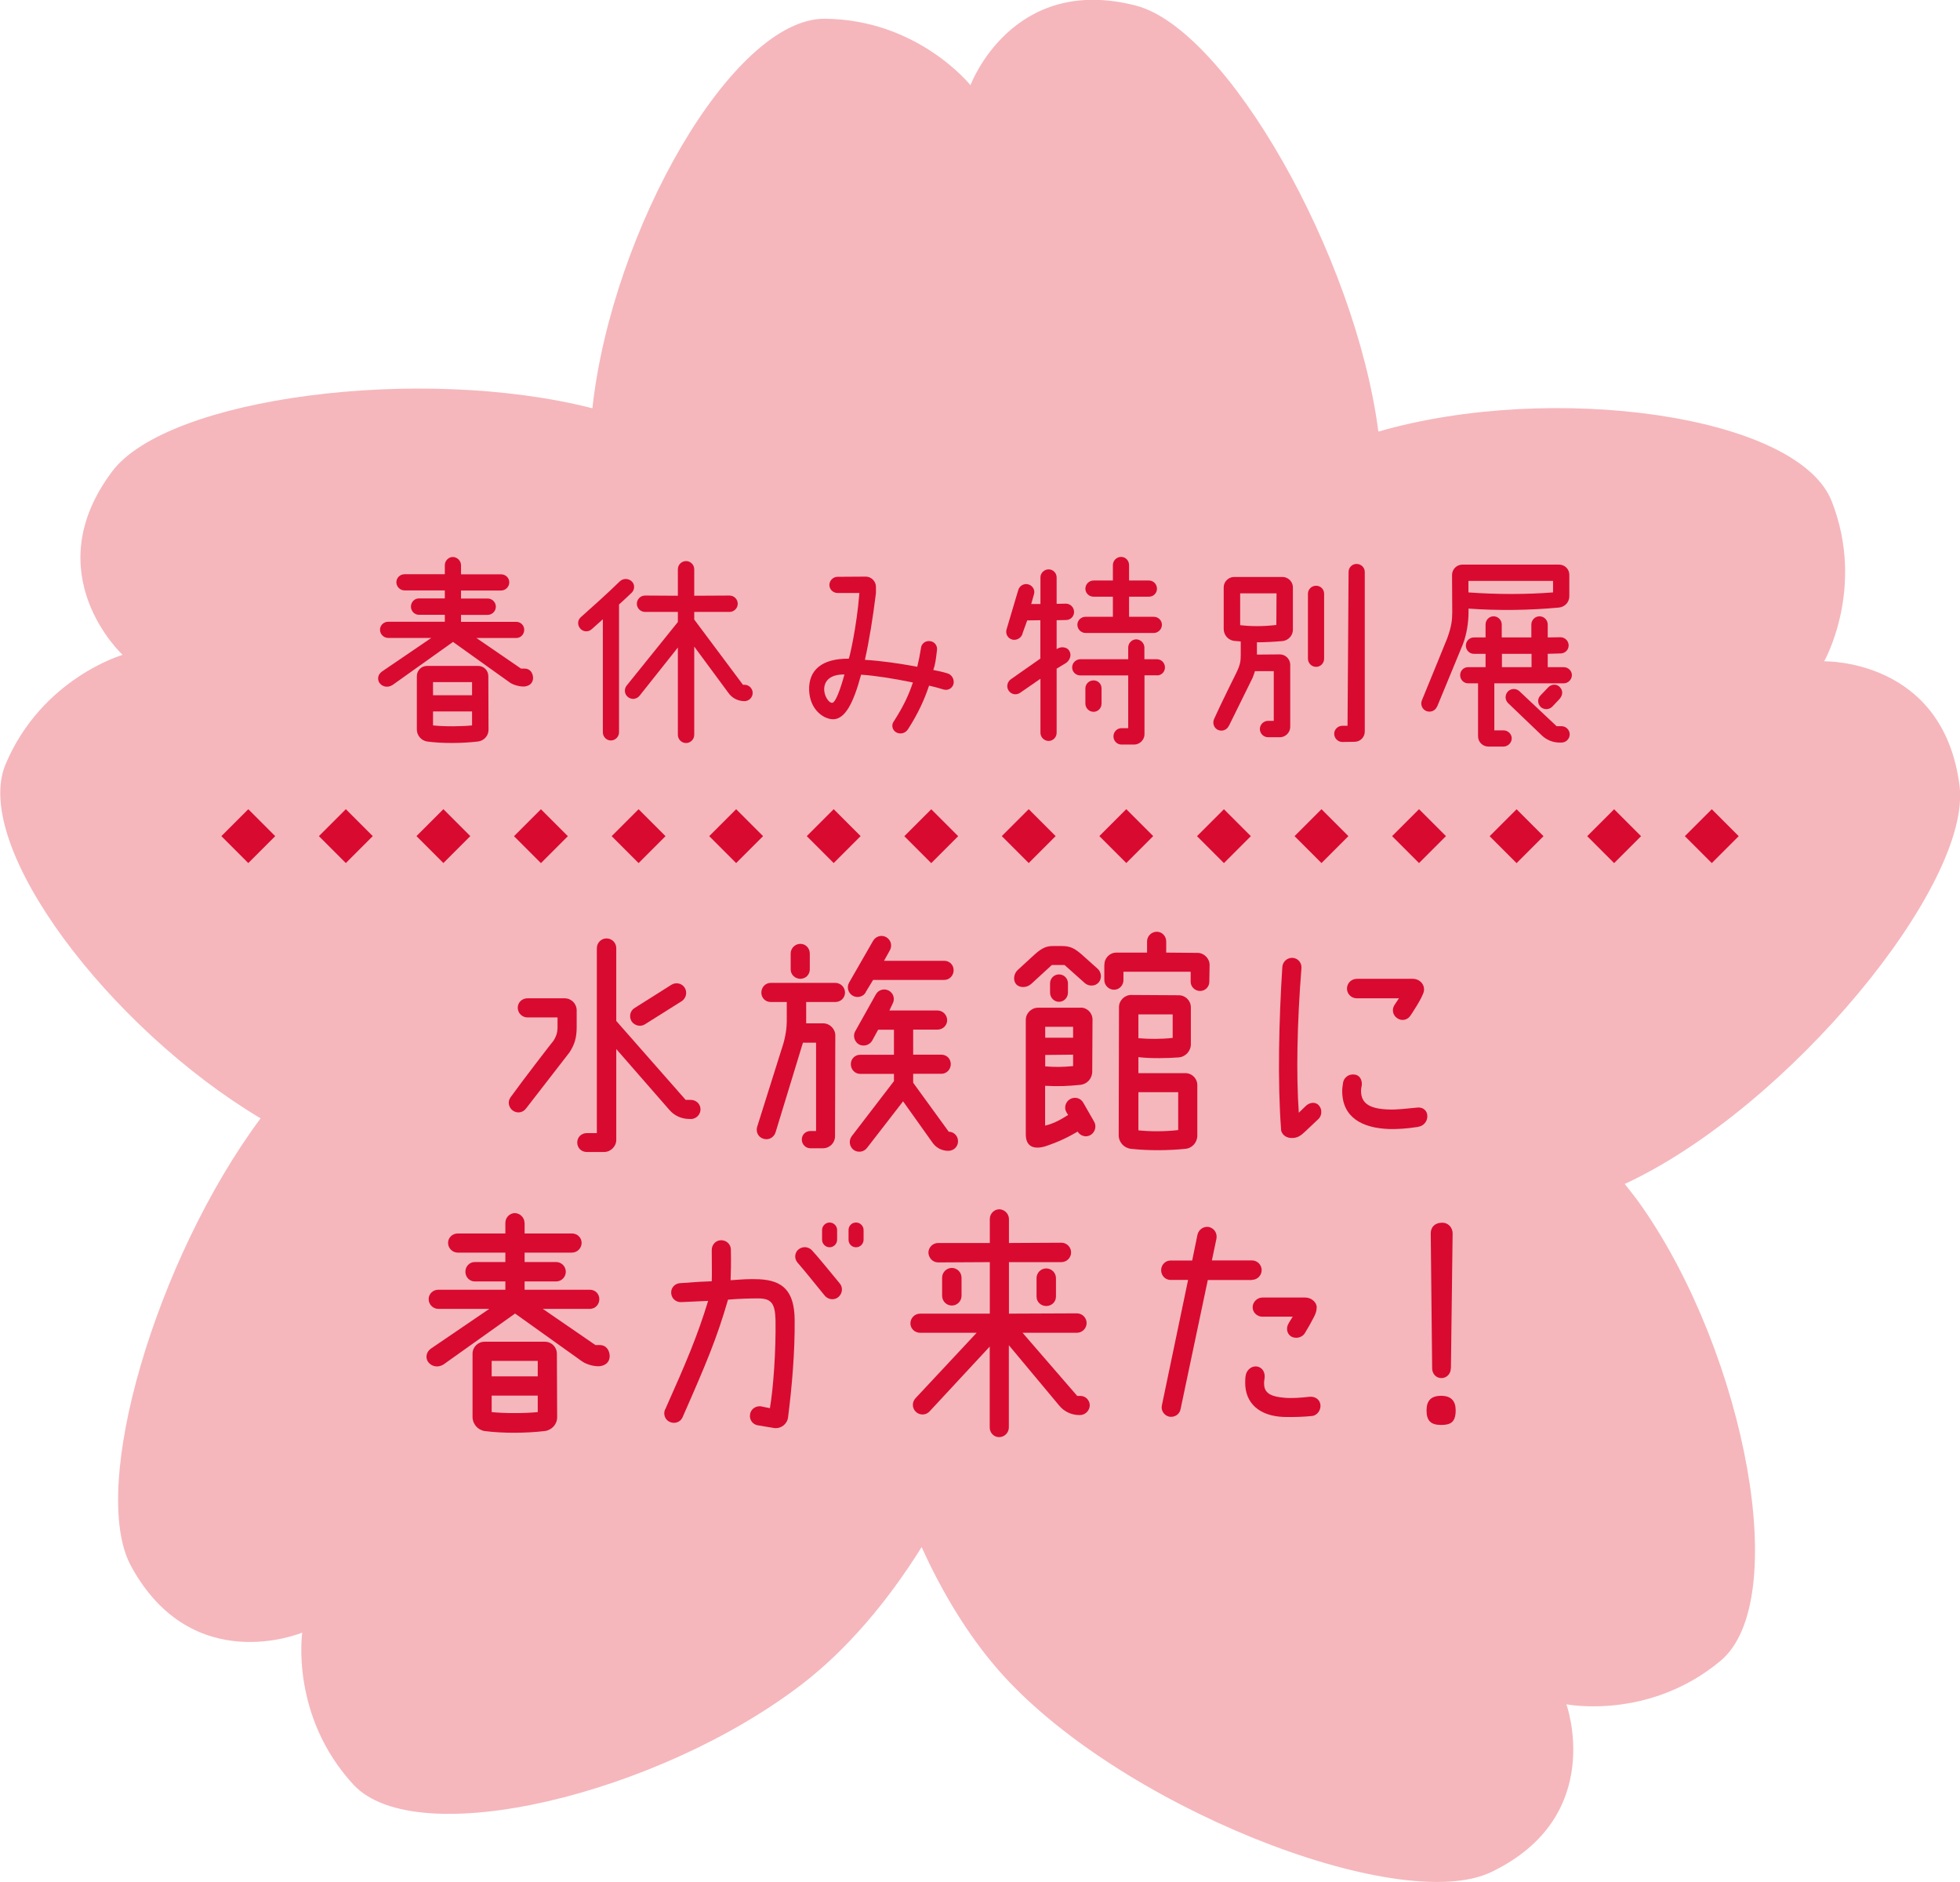
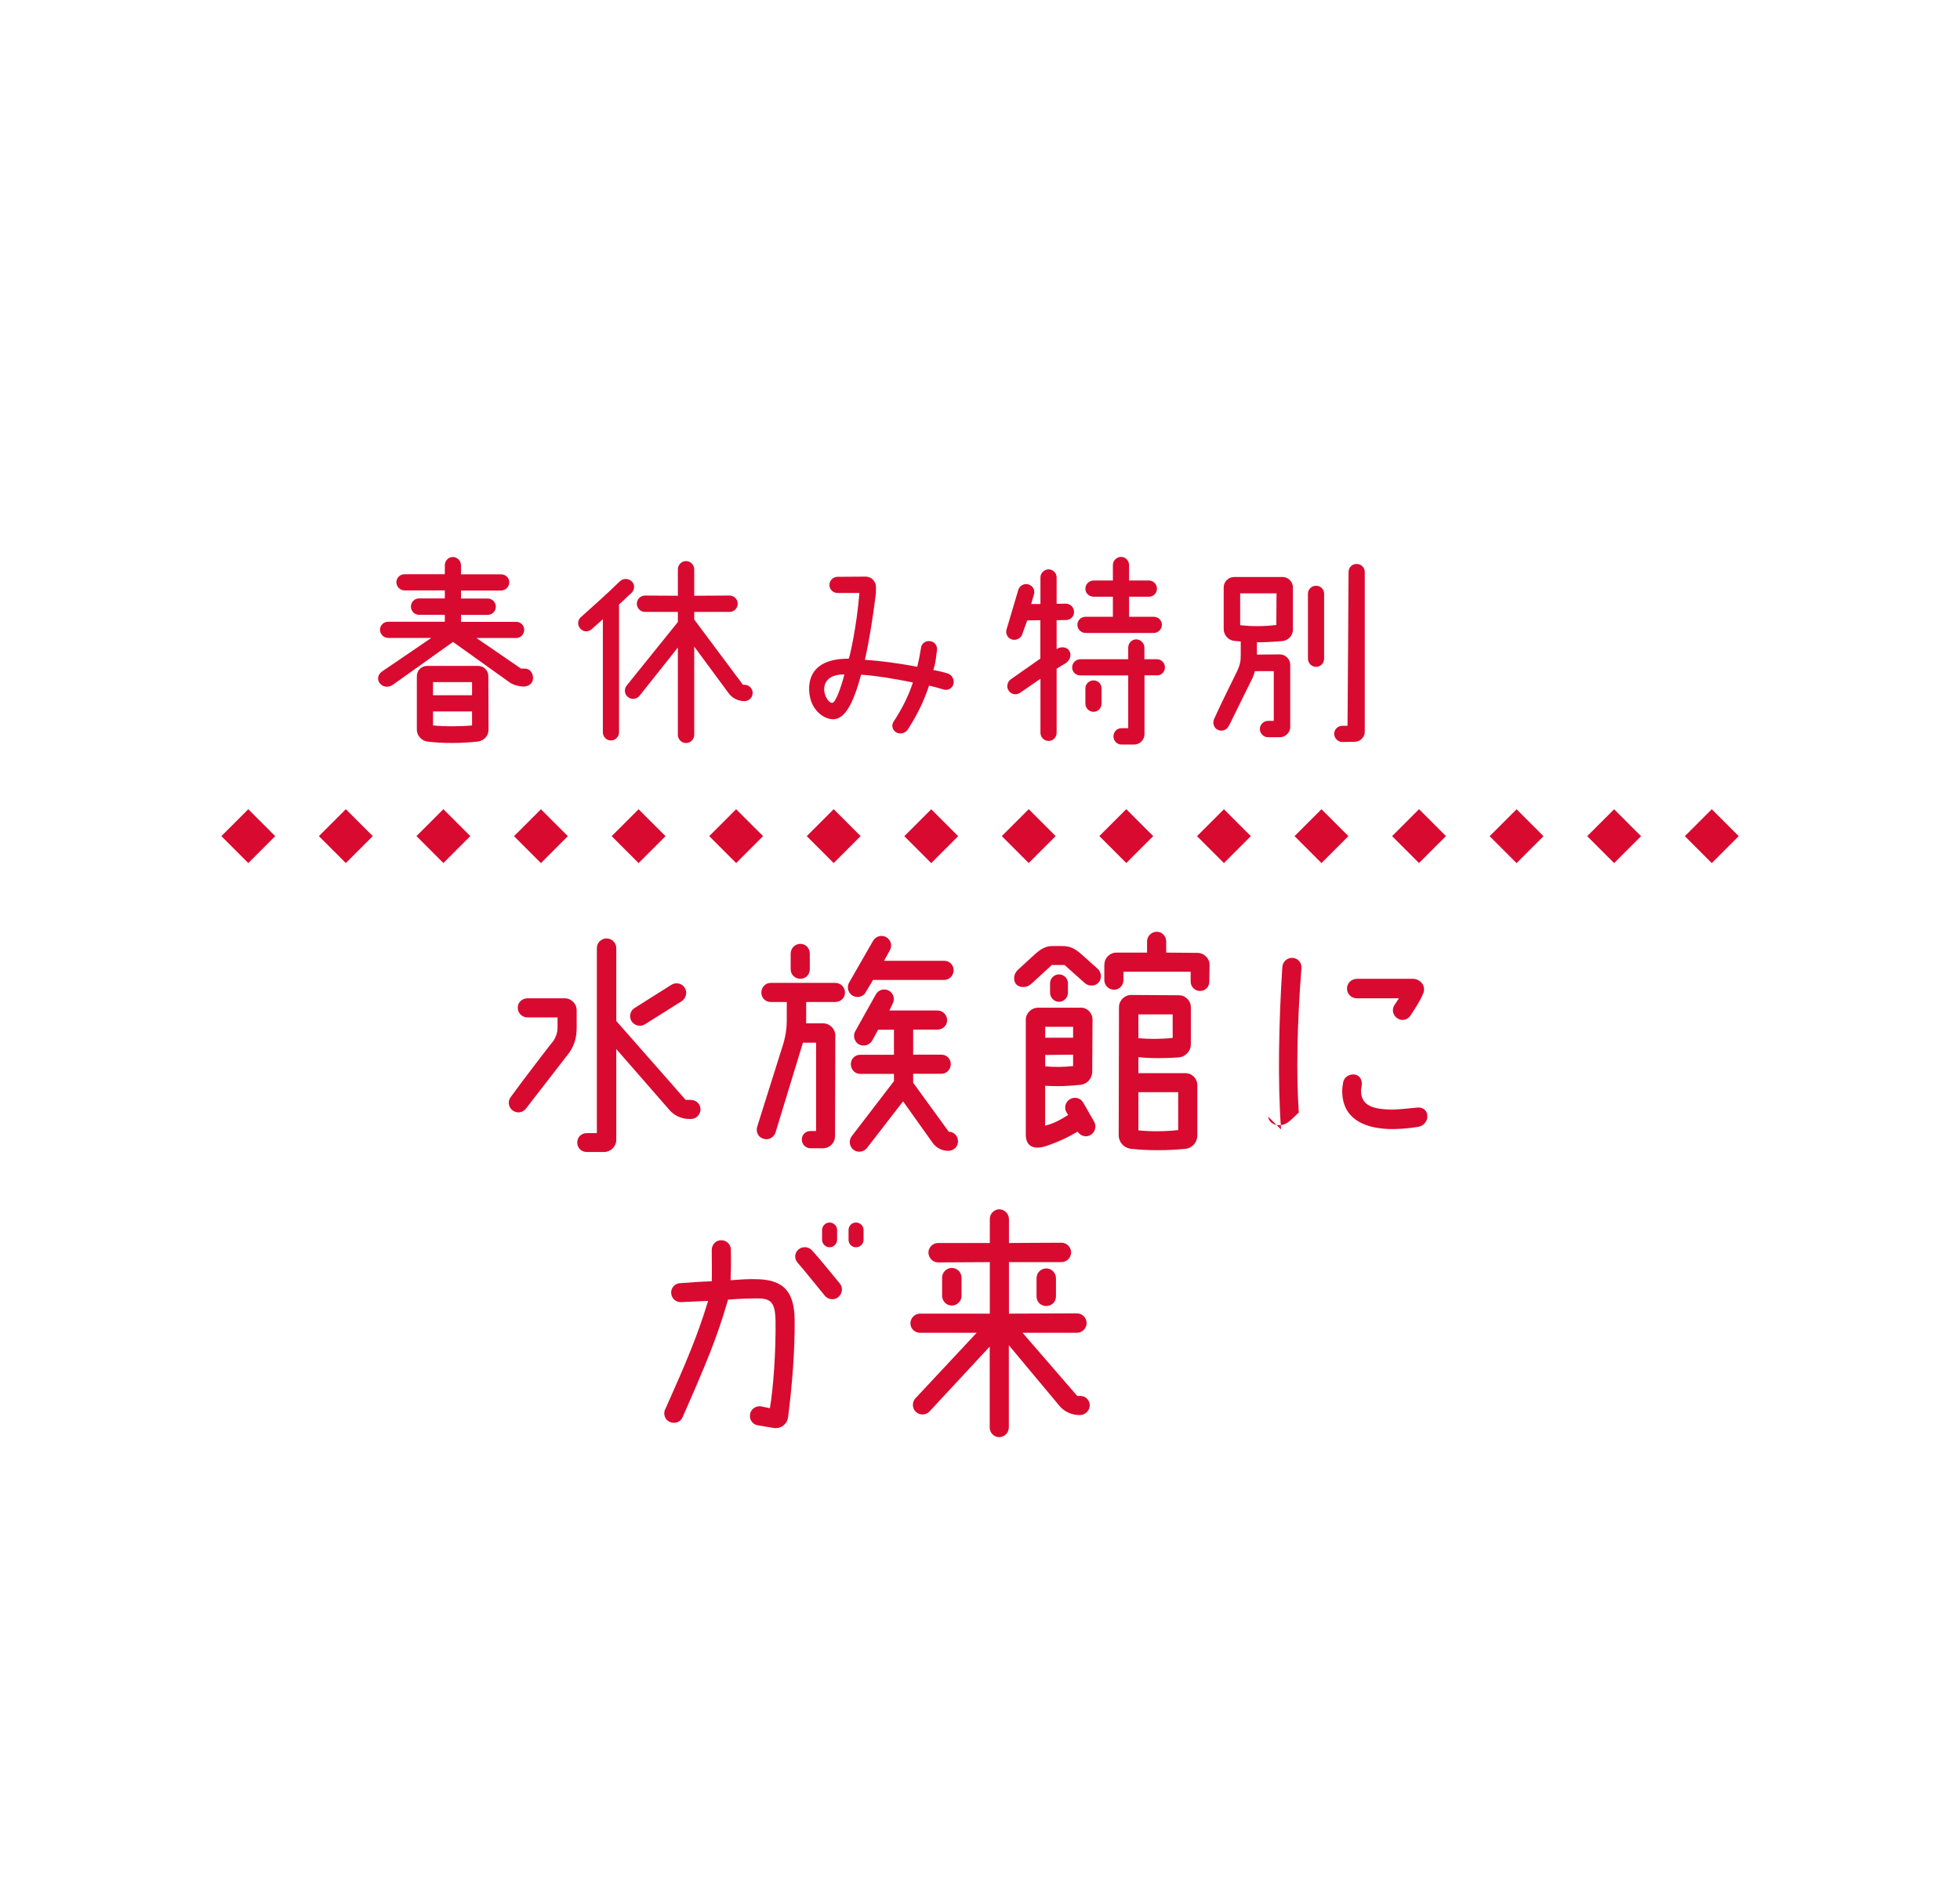
<svg xmlns="http://www.w3.org/2000/svg" id="_レイヤー_2" data-name="レイヤー 2" viewBox="0 0 205.9 197.66">
  <g id="_レイヤー_4" data-name="レイヤー 4">
    <g>
-       <path d="m27.36,117.48c-10.95,14.73-18.08,38.77-13.59,47.01,6.45,11.83,17.98,6.98,17.98,6.98,0,0-1.28,8.73,5.36,15.95,6.64,7.21,32.11,1.02,47.15-10.54,4.67-3.59,8.95-8.61,12.56-14.39,2.23,4.94,4.95,9.31,7.92,12.75,12.38,14.35,42.22,26.06,51.94,21.37,12.13-5.85,7.87-17.61,7.87-17.61,0,0,8.66,1.72,16.19-4.56,7.53-6.27,2.62-32.02-8.18-47.61-.58-.84-1.22-1.66-1.88-2.48,17.17-7.95,36.51-31.46,35.17-41.85-1.72-13.36-14.22-13.04-14.22-13.04,0,0,4.37-7.67.8-16.8-3.56-9.11-29.43-12.59-47.63-7.33-2.41-18.54-15.93-42.27-25.47-44.74-13.04-3.37-17.38,8.36-17.38,8.36,0,0-5.5-6.9-15.3-6.98-9.68-.07-22.35,22.17-24.42,40.91-18.05-4.6-44.61-1.15-50.45,6.64-8.09,10.77,1.1,19.26,1.1,19.26,0,0-8.48,2.45-12.29,11.48-3.63,8.61,10.91,27.74,26.8,37.21Z" fill="#f5b7bc" />
      <g>
        <path d="m58.57,108.03v-1.17h-3.16c-.56,0-1.02-.46-1.02-1.02s.46-.99,1.02-.99h3.9c.71,0,1.27.56,1.27,1.27v1.78c0,1.1-.23,1.84-.77,2.65l-4.54,5.86c-.33.46-.94.56-1.4.23s-.56-.97-.23-1.4c1.2-1.68,4.49-5.94,4.51-5.94.25-.38.41-.82.41-1.27Zm14,9.49h-.2c-.79,0-1.56-.36-2.07-.97l-5.56-6.37v9.54c0,.69-.59,1.27-1.27,1.27h-1.84c-.56,0-.99-.43-.99-.99s.43-.99.99-.99h1.07v-19.43c0-.56.46-1.02,1.02-1.02s1.02.46,1.02,1.02v7.65l7.29,8.29h.54c.56,0,1.02.43,1.02.99s-.46,1.02-1.02,1.02Zm-4.77-9.97c-.46.33-1.1.2-1.43-.25-.31-.46-.2-1.1.25-1.4l3.88-2.45c.46-.31,1.1-.2,1.4.25.33.46.2,1.1-.25,1.43l-3.85,2.42Z" fill="#d80a30" />
        <path d="m82.65,107.31v-2.07h-1.68c-.56,0-.99-.43-.99-.99s.43-1.02.99-1.02h6.78c.56,0,1.02.46,1.02,1.02s-.46.99-1.02.99h-3.06v2.24h1.79c.69,0,1.27.59,1.27,1.27l-.03,10.58c0,.71-.56,1.27-1.27,1.27h-1.33c-.48,0-.89-.41-.89-.92s.41-.89.89-.89h.61v-9.28h-1.38l-2.88,9.43c-.18.54-.74.84-1.27.66-.54-.15-.82-.71-.66-1.25l2.6-8.26c.41-1.17.51-2.27.51-2.8Zm.41-7.16c0-.56.46-1.02,1.02-1.02s.99.46.99,1.02v1.66c0,.56-.43.99-.99.99s-1.02-.43-1.02-.99v-1.66Zm7.9,4.05c-.25.48-.89.66-1.38.38-.48-.28-.66-.89-.38-1.38l2.52-4.39c.28-.48.89-.66,1.38-.38s.66.89.38,1.38l-.61,1.1h6.32c.56,0,.99.43.99.99s-.43,1.02-.99,1.02h-7.47l-.77,1.27Zm8.69,14.66c.54,0,.99.43.99.99v.03c0,.56-.46.99-1.02.99-.64,0-1.22-.28-1.61-.79l-3.14-4.41-3.77,4.87c-.33.46-.97.56-1.43.23-.43-.33-.54-.97-.2-1.43l4.44-5.79v-.76h-3.54c-.56,0-.99-.46-.99-1.02s.43-.99.99-.99h3.54v-2.63h-1.66l-.64,1.17c-.28.46-.92.64-1.4.36-.46-.28-.64-.92-.36-1.38l2.17-3.88c.28-.48.89-.64,1.38-.36.48.28.64.89.36,1.38l-.33.69h5.05c.56,0,1.02.46,1.02,1.02s-.46.99-1.02.99h-2.55v2.63h2.96c.56,0,.99.43.99.99s-.43,1.02-.99,1.02h-2.96v.94l3.72,5.12Z" fill="#d80a30" />
        <path d="m108.3,103.36c-.41.38-1.15.43-1.53.03s-.28-1.12.13-1.5l1.81-1.66c.87-.79,1.38-.87,1.96-.87h.87c.97,0,1.4.31,2.04.84l1.71,1.53c.43.36.48,1.05.13,1.45-.36.43-1.05.43-1.45.08l-2.14-1.91h-1.33l-2.19,2.01Zm5.2,2.47c.69-.03,1.27.56,1.27,1.25l-.03,5.46c0,.74-.54,1.33-1.25,1.4-1.27.13-2.32.18-3.7.1v4.18c.71-.15,1.53-.54,2.42-1.12l-.18-.28c-.28-.48-.1-1.1.38-1.38.48-.28,1.1-.13,1.38.36l1.15,2.01c.28.48.1,1.12-.38,1.4-.48.28-1.07.1-1.35-.36-1.1.64-1.99,1.07-3.44,1.56-1.1.31-2.01.08-2.01-1.27v-12.03c0-.69.59-1.27,1.28-1.27h4.46Zm-.77,2.01h-2.93v1.15h2.93v-1.15Zm0,4.13v-1.2l-2.93.03v1.2c1.02.08,1.79.08,2.93-.03Zm-.54-8.69v.97c0,.54-.43.97-.94.97s-.94-.43-.94-.97v-.97c0-.51.41-.94.94-.94s.94.43.94.94Zm3.83-1.96c0-.71.56-1.27,1.27-1.27h3.21v-1.17c0-.56.46-1.02,1.02-1.02s.99.46.99,1.02v1.17l3.29.03c.69,0,1.27.59,1.27,1.27l-.03,1.76c0,.54-.43.97-.97.97s-.99-.43-.99-.97v-1.05h-7.06v.87c0,.56-.43,1.02-.99,1.02s-1.02-.46-1.02-1.02v-1.61Zm7.8,3.21c.71,0,1.28.56,1.28,1.27v3.88c0,.71-.56,1.33-1.3,1.38-1.07.08-2.93.13-4.21-.03v1.68h4.92c.71,0,1.27.56,1.27,1.27v5.28c0,.74-.56,1.35-1.27,1.4-1.71.18-3.9.2-5.69,0-.74-.08-1.3-.69-1.3-1.43l.03-13.46c0-.69.59-1.27,1.28-1.27l5,.03Zm-4.23,2.01v2.5c1.12.1,2.4.1,3.6-.03v-2.47h-3.6Zm0,8.18v4c1.27.13,2.8.13,4.18-.03v-3.98h-4.18Z" fill="#d80a30" />
-         <path d="m134.58,118.63c-.38-4.97-.23-11.5.13-17.06.03-.56.51-.99,1.07-.97.56.03.97.51.94,1.05-.46,5.79-.56,11.22-.28,15.22l.71-.69c.38-.38.99-.51,1.38-.1.38.38.36,1.1-.03,1.45l-1.43,1.35c-.41.38-.79.69-1.48.64-.51-.03-.97-.38-1.02-.89Zm14.43-.28c-1.27.2-2.22.25-3.09.23-2.8-.1-4.92-1.2-4.92-4,0-.28.05-.59.1-.92.1-.48.59-.92,1.27-.79.54.1.79.69.66,1.27-.03.15-.05.28-.05.38-.03,1.43.99,1.96,2.98,2.01.79.03,1.84-.1,2.91-.2.56-.08,1.05.28,1.07.84.05.56-.38,1.1-.94,1.17Zm-6.48-15.55h5.89c.64,0,1.25.51,1.17,1.25-.08.66-1.43,2.63-1.43,2.63-.31.46-.92.59-1.38.26-.48-.31-.59-.94-.28-1.4l.46-.69h-4.44c-.56,0-1.02-.46-1.02-1.02s.46-1.02,1.02-1.02Z" fill="#d80a30" />
-         <path d="m55.11,128.43v1.12h4.97c.56,0,1.02.43,1.02.99s-.46,1.02-1.02,1.02h-4.97v.99h3.31c.56,0,1.02.46,1.02,1.02s-.46,1.02-1.02,1.02h-3.31v.87h6.86c.56,0,.99.43.99.99s-.43,1.02-.99,1.02h-4.95l5.53,3.8h.38c.77-.03,1.1.56,1.12,1.15,0,.59-.38.99-1.04,1.07-.56.05-1.45-.18-1.94-.56l-6.96-4.97-7.52,5.35c-.61.38-1.27.2-1.61-.26-.23-.31-.33-.94.28-1.4l6.14-4.18h-5.35c-.56,0-1.02-.46-1.02-1.02s.46-.99,1.02-.99h7.04v-.87h-3.21c-.56,0-.99-.46-.99-1.02s.43-1.02.99-1.02h3.21v-.99h-5c-.56,0-1.02-.46-1.02-1.02s.46-.99,1.02-.99h5v-1.12c0-.56.46-1.02.99-1.02s1.02.46,1.02,1.02Zm2.12,12.49c.71,0,1.27.56,1.27,1.27l.03,6.66c0,.74-.56,1.35-1.3,1.45-1.94.23-4.41.25-6.32,0-.71-.1-1.27-.74-1.27-1.48v-6.63c0-.71.56-1.27,1.27-1.27h6.32Zm-.74,2.01h-4.84v1.63h4.84v-1.63Zm0,5.38v-1.73h-4.84v1.73c1.45.15,3.57.13,4.84,0Z" fill="#d80a30" />
+         <path d="m134.58,118.63c-.38-4.97-.23-11.5.13-17.06.03-.56.51-.99,1.07-.97.56.03.97.51.94,1.05-.46,5.79-.56,11.22-.28,15.22l.71-.69l-1.43,1.35c-.41.38-.79.69-1.48.64-.51-.03-.97-.38-1.02-.89Zm14.43-.28c-1.27.2-2.22.25-3.09.23-2.8-.1-4.92-1.2-4.92-4,0-.28.05-.59.1-.92.1-.48.59-.92,1.27-.79.54.1.79.69.66,1.27-.03.15-.05.28-.05.38-.03,1.43.99,1.96,2.98,2.01.79.03,1.84-.1,2.91-.2.56-.08,1.05.28,1.07.84.05.56-.38,1.1-.94,1.17Zm-6.48-15.55h5.89c.64,0,1.25.51,1.17,1.25-.08.66-1.43,2.63-1.43,2.63-.31.46-.92.59-1.38.26-.48-.31-.59-.94-.28-1.4l.46-.69h-4.44c-.56,0-1.02-.46-1.02-1.02s.46-1.02,1.02-1.02Z" fill="#d80a30" />
        <path d="m69.88,148.03c2.24-5.02,3.39-7.73,4.51-11.4l-2.83.13c-.54.03-1.02-.38-1.05-.94-.05-.54.38-1.02.92-1.05,2.65-.18,1.68-.13,3.34-.2.03-.77,0-2.01,0-3.29,0-.56.43-1.02.99-1.02s1.02.43,1.02.99c.03,1.33,0,2.45-.03,3.21,1.2-.08,1.86-.15,3.03-.1,2.45.13,3.67,1.22,3.7,4.26.03,3.39-.28,6.99-.69,10.22-.08.71-.71,1.22-1.43,1.15l-1.68-.28c-.56-.05-.97-.56-.89-1.12.05-.56.56-.94,1.12-.89l.97.2c.36-2.09.64-6.02.59-9.26-.05-1.73-.43-2.24-1.73-2.27-1.07,0-2.06.03-3.26.13-1.17,4.05-2.29,6.71-4.77,12.34-.2.51-.82.74-1.33.51-.51-.2-.74-.82-.51-1.33Zm15.43-16.7c.79.87,2.06,2.45,2.91,3.47.36.43.28,1.07-.15,1.43-.43.36-1.07.28-1.43-.15-.82-.99-2.09-2.6-2.86-3.47-.36-.41-.31-1.05.1-1.38.43-.36,1.05-.31,1.43.1Zm1.05-2.14c0-.43.36-.79.79-.79s.79.36.79.79v1.02c0,.43-.36.79-.79.79s-.79-.36-.79-.79v-1.02Zm2.78,0c0-.43.33-.79.79-.79.43,0,.79.36.79.79v1.02c0,.43-.36.79-.79.79-.46,0-.79-.36-.79-.79v-1.02Z" fill="#d80a30" />
        <path d="m105.98,141.3v8.62c0,.56-.46,1.02-1.02,1.02s-.99-.46-.99-1.02v-8.49l-6.32,6.81c-.38.41-1.02.43-1.43.05s-.43-1.02-.05-1.43l6.43-6.88h-5.94c-.56,0-1.02-.43-1.02-.99s.46-1.02,1.02-1.02h7.32v-5.41l-5.43.03c-.56,0-.99-.46-1.02-1.02,0-.56.46-1.02,1.02-1.02h5.43v-2.52c0-.56.46-1.02.99-1.02s1.02.46,1.02,1.02v2.52l5.51-.03c.56,0,1.02.46,1.02,1.02s-.46,1.02-1.02,1.02h-5.51v5.41l7.14-.03c.56,0,1.02.46,1.02,1.02s-.46,1.02-1.02,1.02h-5.71l5.74,6.63h.33c.56,0,.99.46.99.99s-.46,1.02-1.02,1.02h-.08c-.82,0-1.58-.36-2.09-.97l-5.3-6.35Zm-4.97-7.11v1.91c0,.56-.46,1.02-1.02,1.02s-1.02-.46-1.02-1.02v-1.91c0-.56.46-1.02,1.02-1.02s1.02.46,1.02,1.02Zm7.88,1.99v-1.94c0-.56.46-1.02,1.02-1.02s1.02.46,1.02,1.02v1.94c0,.56-.46.99-1.02.99s-1.02-.43-1.02-.99Z" fill="#d80a30" />
-         <path d="m131.52,134.44h-4.64l-2.86,13.56c-.1.56-.64.89-1.2.79-.54-.13-.89-.66-.76-1.2l2.75-13.16h-1.84c-.56,0-.99-.46-.99-1.02s.43-1.02.99-1.02h2.27l.56-2.73c.13-.54.66-.89,1.2-.79.56.13.89.66.79,1.22l-.48,2.29h4.21c.56,0,1.02.46,1.02,1.02s-.46,1.02-1.02,1.02Zm6.04,12.26c.56-.05,1.07.25,1.15.82.08.56-.33,1.15-.89,1.2-.74.08-1.81.13-2.98.1-2.55-.1-4.05-1.45-4.03-3.62,0-.28,0-.51.08-.87.13-.48.64-.94,1.25-.79.51.13.77.64.71,1.17-.03.23-.08.48-.05.74.05.97.92,1.25,2.09,1.35.74.08,1.86,0,2.68-.1Zm-2.17-7.75l.41-.66h-3.19c-.56,0-1.02-.46-1.02-.99s.46-1.02,1.02-1.02h4.54c.56,0,1.17.46,1.17,1.02,0,.66-.36,1.12-.74,1.86l-.51.87c-.31.48-.97.61-1.45.33-.46-.31-.54-.92-.23-1.4Z" fill="#d80a30" />
-         <path d="m151.39,149.66c-1.07,0-1.53-.43-1.53-1.53,0-1.02.48-1.53,1.53-1.53,1.1,0,1.53.59,1.53,1.53,0,1.25-.54,1.53-1.53,1.53Zm1.02-5.94c0,.56-.43,1.02-.99,1.02s-.97-.46-.97-1.02l-.15-14.18c0-.61.38-1.1,1.15-1.12.71-.03,1.15.54,1.15,1.12l-.18,14.18Z" fill="#d80a30" />
      </g>
      <g>
        <path d="m48.43,59.37v.95h4.21c.47,0,.86.37.86.84s-.39.86-.86.86h-4.21v.84h2.8c.47,0,.86.39.86.86s-.39.86-.86.86h-2.8v.73h5.8c.47,0,.84.37.84.84s-.37.86-.84.86h-4.18l4.68,3.21h.32c.65-.02.93.47.95.97,0,.5-.32.84-.88.91-.47.04-1.23-.15-1.64-.47l-5.89-4.21-6.36,4.53c-.52.32-1.08.17-1.36-.22-.19-.26-.28-.8.24-1.19l5.2-3.54h-4.53c-.47,0-.86-.39-.86-.86s.39-.84.86-.84h5.95v-.73h-2.72c-.47,0-.84-.39-.84-.86s.37-.86.84-.86h2.72v-.84h-4.23c-.47,0-.86-.39-.86-.86s.39-.84.86-.84h4.23v-.95c0-.47.39-.86.84-.86s.86.39.86.86Zm1.79,10.57c.6,0,1.08.47,1.08,1.08l.02,5.63c0,.63-.47,1.14-1.1,1.23-1.64.19-3.73.22-5.35,0-.6-.09-1.08-.63-1.08-1.25v-5.61c0-.6.47-1.08,1.08-1.08h5.35Zm-.63,1.7h-4.1v1.38h4.1v-1.38Zm0,4.55v-1.47h-4.1v1.47c1.23.13,3.02.11,4.1,0Z" fill="#d80a30" />
        <path d="m63.33,65.04c-.45.39-.86.78-1.19,1.06-.34.3-.88.28-1.19-.09-.32-.37-.28-.91.09-1.21.97-.86,2.85-2.54,4.08-3.75.35-.32.88-.32,1.23,0,.35.3.35.86.02,1.19-.41.39-.86.82-1.34,1.25v13.42c0,.47-.39.86-.86.86s-.84-.39-.84-.86v-11.86Zm14.71,6.88h.17c.47,0,.86.39.86.86s-.39.86-.86.86c-.67,0-1.32-.32-1.7-.88l-3.58-4.85v9.27c0,.47-.39.86-.86.86s-.86-.39-.86-.86v-9.17l-4.03,5.07c-.3.37-.84.43-1.21.13-.37-.28-.43-.82-.15-1.19l5.39-6.69v-1.06h-3.45c-.47,0-.86-.39-.86-.86s.39-.86.86-.86l3.45.02v-2.78c0-.47.39-.86.86-.86s.86.39.86.86v2.78l3.71-.02c.47,0,.86.39.86.86s-.39.86-.86.86h-3.71v.8l5.11,6.84Z" fill="#d80a30" />
        <path d="m98.05,70.37c.47.09.95.19,1.47.35.47.13.75.63.65,1.1-.11.47-.58.73-1.04.6-.54-.17-1.04-.3-1.53-.41-.47,1.4-1.1,2.85-2.22,4.59-.26.41-.8.56-1.23.32-.39-.22-.54-.73-.28-1.12,1.04-1.6,1.62-2.87,2.03-4.12-2.11-.43-3.88-.71-5.44-.82-.84,3.11-1.7,4.59-2.85,4.68-.99.06-2.54-.93-2.61-3.06-.06-2.11,1.34-3.32,4.16-3.3.06,0,.84-3.32,1.12-6.9h-2.29c-.47,0-.86-.37-.86-.84s.39-.86.86-.86l2.95-.02c.6,0,1.08.5,1.08,1.08v.65c-.32,2.59-.71,5-1.16,7.01,1.75.11,3.56.37,5.5.73.15-.63.28-1.25.39-1.96.04-.47.47-.8.95-.73.47.04.8.47.73.95-.11.93-.17,1.47-.39,2.09Zm-9.34.47c-1.4-.02-2.09.58-2.13,1.51-.02.69.45,1.47.84,1.47.35-.02.86-1.4,1.29-2.98Z" fill="#d80a30" />
        <path d="m107.42,66.55c-.13.45-.6.73-1.06.63-.47-.11-.75-.58-.63-1.04l1.23-4.14c.11-.45.58-.75,1.04-.63.45.11.75.56.63,1.01l-.3,1.06h.97v-2.8c0-.45.39-.84.86-.84s.84.39.84.84v2.78l.97-.02c.47,0,.86.39.86.86.02.47-.37.86-.84.86l-.99.02v3.04c.43-.32,1.04-.22,1.27.09.39.52.09,1.1-.28,1.36l-.99.6v6.73c0,.47-.37.86-.84.86s-.86-.39-.86-.86v-5.67l-2.16,1.49c-.41.26-.93.15-1.19-.26-.26-.39-.13-.93.26-1.19l3.08-2.16v-4.03l-1.38.02-.5,1.38Zm14.13,4.38h-1.32v6.19c0,.58-.5,1.08-1.08,1.08h-1.34c-.47,0-.84-.39-.84-.86s.37-.86.84-.86h.71v-5.54h-5.03c-.47,0-.86-.37-.86-.84s.39-.86.86-.86h5.03v-1.23c0-.47.39-.86.84-.86s.86.39.86.86v1.23h1.32c.47,0,.84.39.84.86s-.37.84-.84.84Zm-4.64-6.15v-2.11h-2.03c-.47,0-.86-.37-.86-.84s.39-.86.86-.86h2.03v-1.62c0-.47.39-.86.86-.86s.84.39.84.86v1.62h2.09c.47,0,.84.39.84.86s-.37.84-.84.84h-2.09v2.11h2.59c.47,0,.86.37.86.84s-.39.86-.86.86h-7.16c-.47,0-.86-.39-.86-.86s.39-.84.86-.84h2.87Zm-1.19,9.12c0,.47-.37.86-.84.86s-.86-.39-.86-.86v-1.6c0-.47.39-.84.86-.84s.84.37.84.84v1.6Z" fill="#d80a30" />
        <path d="m129.09,76.23c-.19.43-.71.63-1.14.43-.43-.19-.6-.71-.41-1.14.71-1.6,2.35-4.87,2.37-4.92.39-.82.43-1.21.43-1.81v-1.42c-.17-.02-.54-.04-.71-.06-.63-.09-1.08-.63-1.08-1.25v-4.38c0-.58.5-1.08,1.08-1.08h5.11c.58,0,1.08.5,1.08,1.08v4.46c0,.6-.47,1.12-1.08,1.19-1.04.09-1.98.13-2.7.13v1.29l2.42-.02c.58,0,1.08.5,1.08,1.08v6.54c0,.58-.5,1.08-1.08,1.08h-1.25c-.47,0-.86-.39-.86-.86s.39-.86.86-.86h.6v-5.22h-1.98c-.04.13-.11.37-.24.69l-2.5,5.07Zm1.19-13.91v3.34c1.08.13,2.39.15,3.8-.02l.02-3.32h-3.82Zm7.12.04c0-.47.39-.84.86-.84s.84.37.84.84v6.82c0,.47-.37.86-.84.86s-.86-.39-.86-.86v-6.82Zm4.27-2.29c0-.47.37-.84.84-.84s.86.37.86.84v16.76c0,.6-.47,1.08-1.08,1.08l-1.27.02c-.47,0-.86-.39-.86-.86s.39-.84.86-.84h.54l.11-16.15Z" fill="#d80a30" />
-         <path d="m150.96,74.21c-.17.43-.67.65-1.12.47-.43-.17-.65-.67-.47-1.12.78-1.88,2.67-6.54,2.67-6.54.45-1.25.52-1.92.52-2.74,0,0-.02-2.44-.02-3.9,0-.6.5-1.08,1.08-1.08h10.16c.6,0,1.08.47,1.08,1.08v2.24c0,.63-.47,1.12-1.08,1.19-2.98.28-6.36.34-9.51.11v.37c0,1.01-.17,2.29-.6,3.39l-2.7,6.54Zm6.02-2.44v4.94h.97c.47,0,.86.39.86.84s-.39.86-.86.86h-1.6c-.58,0-1.08-.47-1.08-1.08v-5.56h-1.04c-.47,0-.84-.39-.84-.86s.37-.84.84-.84h1.83v-1.4h-1.23c-.47,0-.84-.39-.84-.86s.37-.86.84-.86h1.23v-1.36c0-.47.37-.86.84-.86s.86.39.86.86v1.36h3.11v-1.36c0-.47.39-.86.86-.86s.86.39.86.86v1.36l1.34-.02c.47,0,.86.39.86.86s-.39.84-.86.84l-1.34.04v1.4h1.68c.47,0,.86.39.86.84s-.39.86-.86.86h-7.31Zm-2.72-10.76v1.21c2.98.22,6.08.22,8.89,0v-1.21h-8.89Zm3.52,9.06h3.11v-1.4h-3.11v1.4Zm6.04,7.92c-.69,0-1.36-.28-1.85-.75l-3.54-3.39c-.35-.34-.35-.88-.02-1.23.32-.32.86-.35,1.21-.02l3.9,3.67h.52c.47,0,.86.39.86.86s-.39.86-.86.86h-.22Zm-1.16-5.82c.32-.32.88-.37,1.21,0,.43.47.22.99-.11,1.32l-.71.75c-.34.32-.88.32-1.21,0-.34-.35-.34-.88,0-1.21l.82-.86Z" fill="#d80a30" />
      </g>
      <g>
        <rect x="24.08" y="85.82" width="4" height="4" transform="translate(69.74 7.28) rotate(45)" fill="#d80a30" />
        <rect x="34.33" y="85.82" width="4" height="4" transform="translate(72.74 .03) rotate(45)" fill="#d80a30" />
        <rect x="44.58" y="85.82" width="4" height="4" transform="translate(75.74 -7.22) rotate(45)" fill="#d80a30" />
        <rect x="54.83" y="85.82" width="4" height="4" transform="translate(78.74 -14.46) rotate(45)" fill="#d80a30" />
        <rect x="65.08" y="85.82" width="4" height="4" transform="translate(81.75 -21.71) rotate(45)" fill="#d80a30" />
        <rect x="75.33" y="85.82" width="4" height="4" transform="translate(84.75 -28.96) rotate(45)" fill="#d80a30" />
        <rect x="85.58" y="85.82" width="4" height="4" transform="translate(87.75 -36.21) rotate(45)" fill="#d80a30" />
        <rect x="95.83" y="85.82" width="4" height="4" transform="translate(90.75 -43.45) rotate(45)" fill="#d80a30" />
        <rect x="106.07" y="85.82" width="4" height="4" transform="translate(93.75 -50.7) rotate(45)" fill="#d80a30" />
        <rect x="116.32" y="85.82" width="4" height="4" transform="translate(96.75 -57.95) rotate(45)" fill="#d80a30" />
        <rect x="126.57" y="85.82" width="4" height="4" transform="translate(99.76 -65.19) rotate(45)" fill="#d80a30" />
        <rect x="136.82" y="85.82" width="4" height="4" transform="translate(102.76 -72.44) rotate(45)" fill="#d80a30" />
        <rect x="147.07" y="85.82" width="4" height="4" transform="translate(105.76 -79.69) rotate(45)" fill="#d80a30" />
        <rect x="157.32" y="85.82" width="4" height="4" transform="translate(108.76 -86.93) rotate(45)" fill="#d80a30" />
        <rect x="167.57" y="85.82" width="4" height="4" transform="translate(111.76 -94.18) rotate(45)" fill="#d80a30" />
        <rect x="177.82" y="85.82" width="4" height="4" transform="translate(114.77 -101.43) rotate(45)" fill="#d80a30" />
      </g>
    </g>
  </g>
</svg>